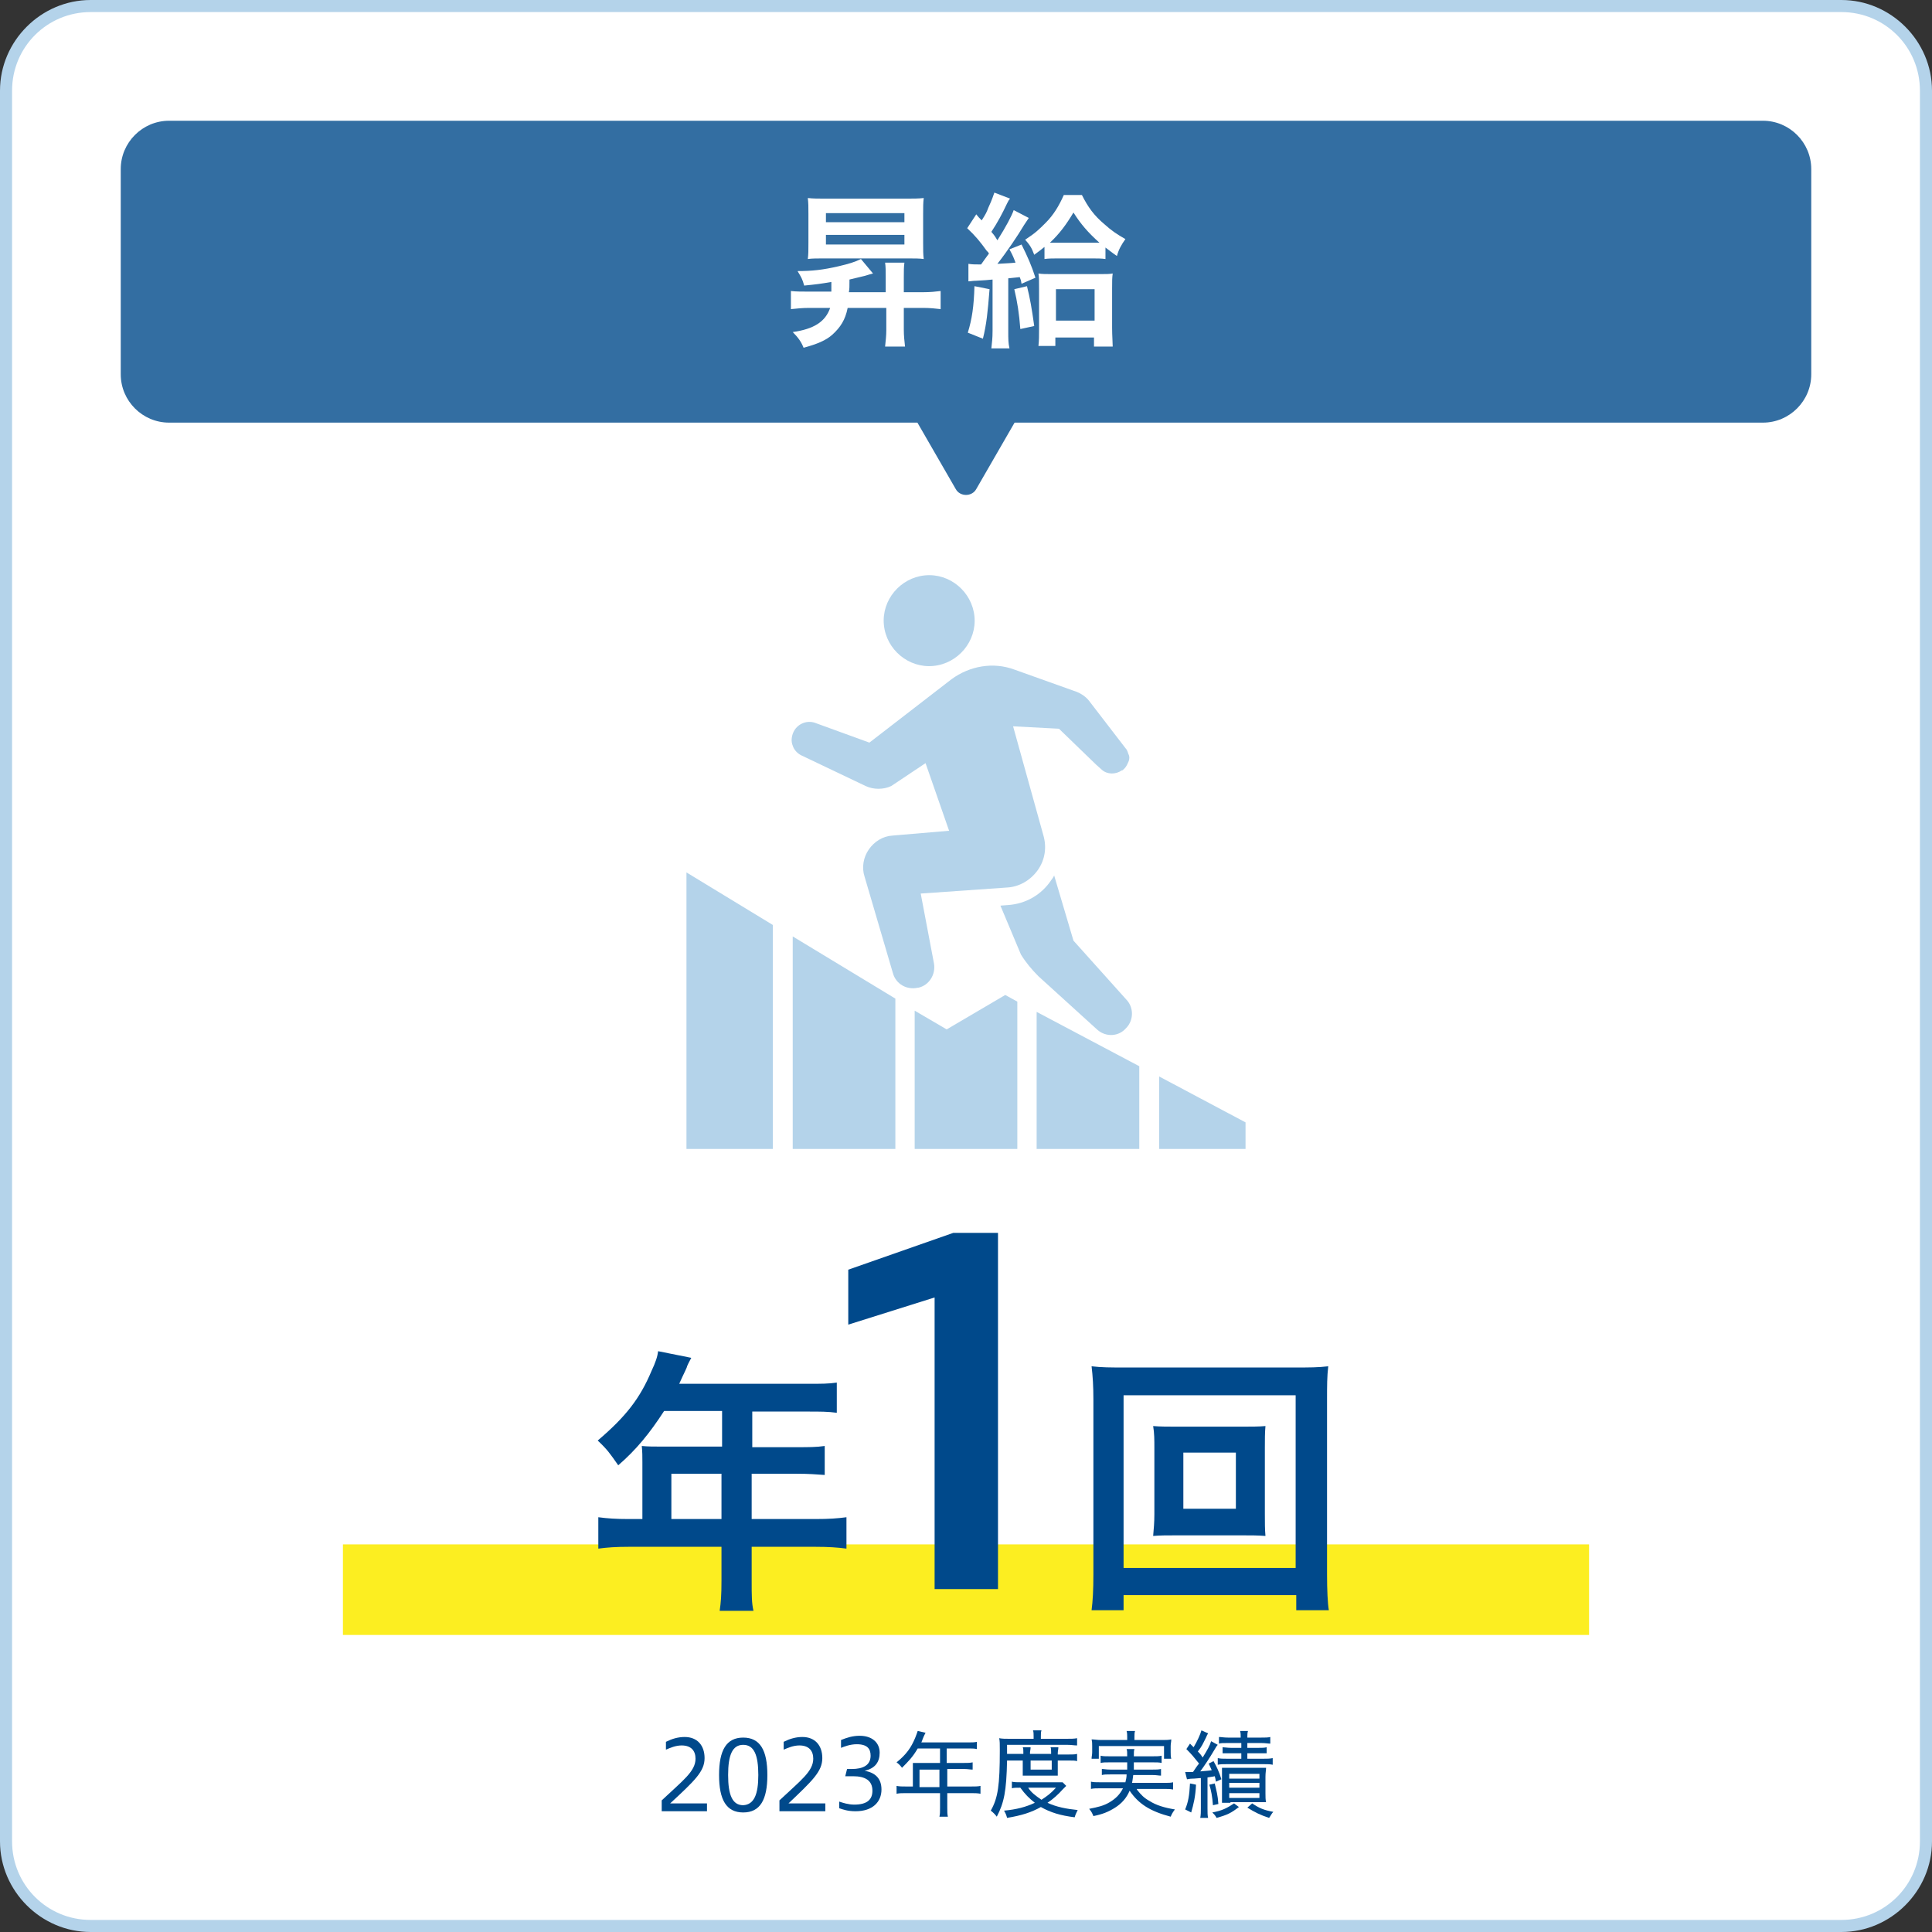
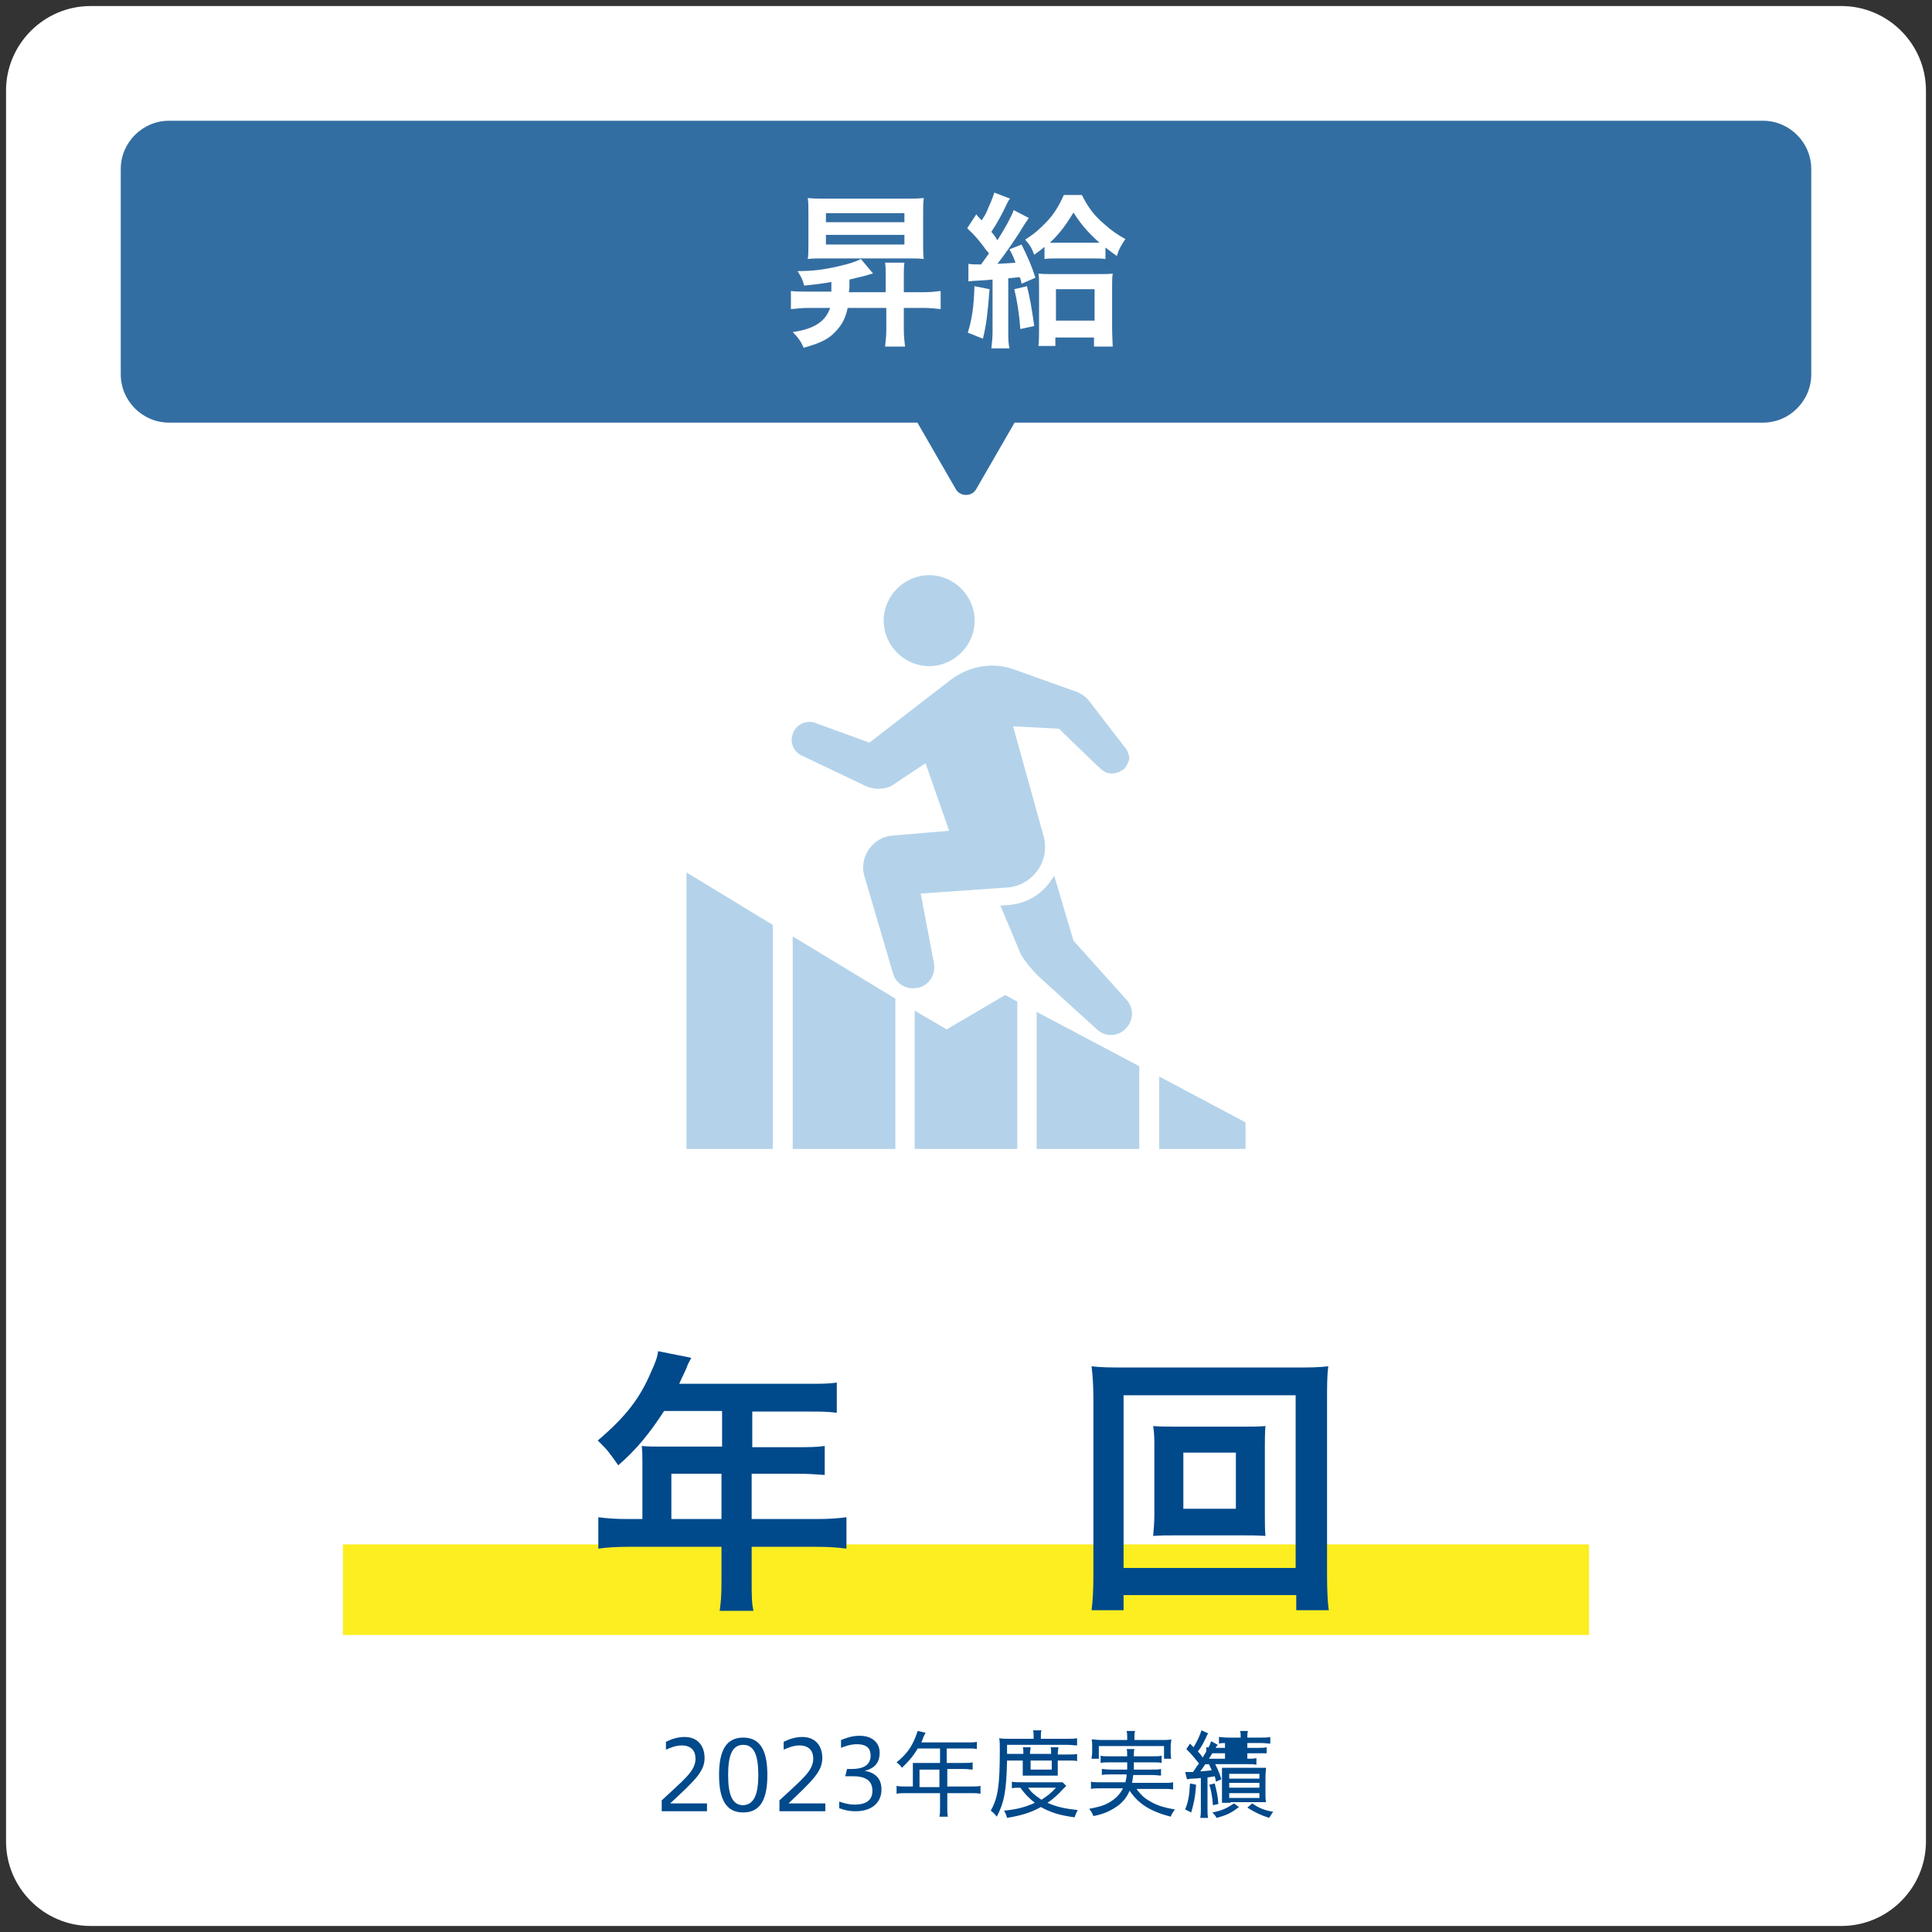
<svg xmlns="http://www.w3.org/2000/svg" version="1.1" id="レイヤー_1" x="0px" y="0px" width="320px" height="320px" viewBox="0 0 320 320" style="enable-background:new 0 0 320 320;" xml:space="preserve">
  <rect x="0" y="0" width="320" height="320" fill="#333333" stroke="none" />
  <style type="text/css">
	.st0{fill:#FFFFFF;}
	.st1{fill:#B4D3EA;}
	.st2{fill:#336EA2;}
	.st3{fill:#00498B;}
	.st4{fill:#FCEE21;}
</style>
  <g>
    <path class="st0" d="M15,319c-7.7,0-14-6.3-14-14V15C1,7.3,7.3,1,15,1h290c7.7,0,14,6.3,14,14v290c0,7.7-6.3,14-14,14H15z" />
-     <path class="st1" d="M305,2c7.2,0,13,5.8,13,13v290c0,7.2-5.8,13-13,13H15c-7.2,0-13-5.8-13-13V15C2,7.8,7.8,2,15,2H305 M305,0H15   C6.8,0,0,6.8,0,15v290c0,8.2,6.8,15,15,15h290c8.2,0,15-6.8,15-15V15C320,6.8,313.2,0,305,0L305,0z" />
  </g>
  <g>
    <path class="st2" d="M161.7,81l16.5-28.6c0.8-1.3-0.2-3-1.7-3h-33c-1.5,0-2.5,1.7-1.7,3L158.3,81C159,82.3,161,82.3,161.7,81z" />
    <path class="st2" d="M292,70H28c-4.4,0-8-3.6-8-8V28c0-4.4,3.6-8,8-8h264c4.4,0,8,3.6,8,8v34C300,66.4,296.4,70,292,70z" />
    <g>
      <path class="st0" d="M137.7,48.3c0-0.7,0-0.7,0-1.6c-1.7,0.3-2.5,0.4-4.5,0.6c-0.3-1.1-0.5-1.4-1.1-2.4c2.4,0,4.2-0.2,6.8-0.8    c1.7-0.4,2.7-0.7,3.7-1.2l2,2.4c-0.4,0.1-0.4,0.1-1.4,0.4c-0.8,0.2-1.2,0.3-2.5,0.6c0,1.3,0,1.5-0.1,2.1h6.1v-2.6    c0-1,0-1.6-0.1-2.3h3.2c-0.1,0.7-0.1,1.3-0.1,2.4v2.5h3.2c1.2,0,2.1-0.1,2.9-0.2v3c-0.8-0.1-1.8-0.2-2.9-0.2h-3.2v3.6    c0,1.1,0.1,1.8,0.2,2.8h-3.3c0.1-1,0.2-1.8,0.2-2.7V51h-6.4c-0.4,2-1.2,3.2-2.5,4.4c-1.1,1-2.6,1.6-4.8,2.2    c-0.4-1-0.9-1.7-1.8-2.6c3.5-0.5,5.4-1.7,6.2-4H134c-1.1,0-2,0.1-3,0.2v-3c0.8,0.1,1.9,0.1,3,0.1H137.7z M136.6,42.8    c-1.3,0-2.1,0-2.8,0.1c0.1-0.8,0.1-1.4,0.1-2.7v-4.7c0-1.3,0-1.8-0.1-2.7c0.9,0.1,1.7,0.1,3.3,0.1h12.6c1.6,0,2.4,0,3.3-0.1    c-0.1,0.8-0.1,1.4-0.1,2.7v4.7c0,1.3,0,1.9,0.1,2.7c-0.7-0.1-1.5-0.1-2.9-0.1H136.6z M136.8,36.8h13v-1.5h-13V36.8z M136.8,40.5    h13v-1.6h-13V40.5z" />
      <path class="st0" d="M163.9,47.9c-0.3,3.8-0.5,5.8-1.1,8.2l-2.5-1c0.7-2.3,1-4.3,1.1-7.7L163.9,47.9z M160.4,43.7    c0.6,0.1,1.2,0.1,1.7,0.1c0.1,0,0.3,0,0.4,0c0.5-0.7,0.7-1,1.3-1.8c-0.1-0.2-0.1-0.2-0.4-0.5c-1-1.4-1.9-2.5-3.2-3.7l1.5-2.3    c0.4,0.5,0.4,0.5,0.9,1c0.7-1.1,0.8-1.3,1.1-2.1c0.7-1.5,0.8-2,1-2.5l2.6,1c-0.2,0.2-0.3,0.4-0.5,0.8c-0.8,1.7-1.6,3.2-2.6,4.7    c0.6,0.7,0.7,0.9,1,1.4c1.4-2.2,2.4-4.1,2.7-5l2.5,1.3c-0.2,0.3-0.4,0.6-0.8,1.2c-1,1.7-2.9,4.5-4.4,6.4c1.6-0.1,2.1-0.1,3-0.2    c-0.3-0.8-0.4-1.1-1-2.2l2-0.8c1,2,1.7,3.6,2.3,5.5l-2.3,1c-0.1-0.6-0.1-0.6-0.3-1.1c-1,0.1-1,0.1-1.9,0.2v8.7c0,1.4,0,2,0.2,2.9    h-3c0.1-1,0.2-1.6,0.2-2.9v-8.5c-1,0.1-1,0.1-2.7,0.2c-0.6,0-0.9,0.1-1.3,0.1L160.4,43.7z M170.1,47.4c0.5,2,0.8,3.7,1.2,6.6    l-2.3,0.5c-0.2-2.6-0.5-4.5-1-6.6L170.1,47.4z M173,40.9c-0.6,0.5-0.9,0.7-1.7,1.3c-0.4-1.1-0.7-1.6-1.5-2.5    c1.7-1.1,2.3-1.7,3.4-2.8c1.3-1.3,2.2-2.8,3-4.6h3c1,2,2,3.4,3.8,4.9c1.1,1,2,1.6,3.4,2.4c-0.7,1-1.1,1.7-1.4,2.8    c-0.9-0.6-1.2-0.9-1.9-1.4v1.9c-0.7-0.1-1.3-0.1-2.5-0.1h-5.1c-1.1,0-1.8,0-2.5,0.1V40.9z M174.9,57.3H172    c0.1-0.9,0.1-1.8,0.1-2.8v-6.7c0-1.4,0-1.8-0.1-2.5c0.6,0.1,1.3,0.1,2.3,0.1h7.8c1,0,1.7,0,2.2-0.1c-0.1,0.7-0.1,1.2-0.1,2.5v6.5    c0,1.3,0.1,2.5,0.1,3.1h-3.1v-1.5h-6.4V57.3z M180.8,40.2c0.6,0,0.9,0,1.3,0c-1.9-1.7-3.1-3.1-4.3-5c-1.2,2-2.3,3.5-3.9,5    c0.5,0,0.8,0,1.4,0H180.8z M174.9,53.1h6.4v-5.2h-6.4V53.1z" />
    </g>
  </g>
  <g>
    <g>
      <g>
        <path class="st3" d="M109.6,300v-1.8c3.5-3.3,5.6-4.8,5.6-6.9c0-1.3-0.7-2.2-2.3-2.2c-1,0-1.9,0.4-2.6,0.7v-1.3     c1-0.5,2-0.8,3.1-0.8c2.1,0,3.3,1.4,3.3,3.5c0,2.2-1.6,3.7-5.7,7.5h6.1v1.3H109.6z" />
        <path class="st3" d="M119.1,294c0-4.1,1.2-6.2,4-6.2c2.8,0,4,2.1,4,6.2c0,4.1-1.2,6.2-4,6.2C120.3,300.2,119.1,298.1,119.1,294z      M125.6,294c0-3.3-0.7-5-2.5-5c-1.8,0-2.5,1.7-2.5,5c0,3.3,0.7,5,2.5,5C124.9,298.9,125.6,297.2,125.6,294z" />
        <path class="st3" d="M129.1,300v-1.8c3.5-3.3,5.6-4.8,5.6-6.9c0-1.3-0.7-2.2-2.3-2.2c-1,0-1.9,0.4-2.6,0.7v-1.3     c1-0.5,2-0.8,3.1-0.8c2.1,0,3.3,1.4,3.3,3.5c0,2.2-1.6,3.7-5.6,7.5h6.1v1.3H129.1z" />
        <path class="st3" d="M139,298.4c0.6,0.2,1.5,0.5,2.5,0.5c2.2,0,3-0.9,3-2.3c0-1.7-1.2-2.4-3.2-2.4h-1.3l0.3-1.2h0.8     c1.8,0,3.1-0.6,3.1-2.2c0-1.1-0.5-1.9-2.3-1.9c-1.1,0-2.1,0.4-2.6,0.6v-1.3c1-0.4,1.9-0.7,3.1-0.7c2,0,3.3,1.1,3.3,2.8     c0,1.5-0.7,2.6-2.5,3c1.8,0.3,2.8,1.3,2.8,3.1c0,2-1.4,3.6-4.3,3.6c-1.3,0-2.1-0.3-2.7-0.5V298.4z" />
        <path class="st3" d="M151.2,292.9c0-0.3,0-0.6,0-0.9c0.3,0,0.7,0,1.1,0h3.4v-2.4H152c-0.8,1.4-1.6,2.2-2.6,3.2     c-0.3-0.4-0.5-0.6-0.9-0.9c1.6-1.3,2.4-2.4,3.1-4.1c0.2-0.5,0.3-0.8,0.4-1.1l1.3,0.3c-0.1,0.2-0.1,0.2-0.2,0.4     c-0.1,0.2-0.1,0.2-0.3,0.7c-0.1,0.3-0.1,0.3-0.2,0.5h7.7c0.7,0,1.1,0,1.5-0.1v1.2c-0.4-0.1-0.8-0.1-1.5-0.1h-3.5v2.4h2.8     c0.7,0,1,0,1.5-0.1v1.2c-0.4,0-0.8-0.1-1.4-0.1h-2.8v2.9h3.9c0.7,0,1.2,0,1.6-0.1v1.3c-0.5-0.1-1-0.1-1.6-0.1h-3.9v2.4     c0,0.7,0,1.1,0.1,1.5h-1.4c0.1-0.4,0.1-0.8,0.1-1.5v-2.4h-5.6c-0.7,0-1.1,0-1.6,0.1v-1.3c0.5,0.1,0.9,0.1,1.6,0.1h1.1V292.9z      M155.6,296v-2.9h-3.3v2.9H155.6z" />
        <path class="st3" d="M166.8,291.6c-0.1,5.1-0.5,7-1.7,9.3c-0.3-0.4-0.6-0.7-1-1c1.2-2.1,1.5-4.2,1.5-10c0-1.1,0-1.5-0.1-2     c0.5,0.1,1,0.1,1.7,0.1h4v-0.4c0-0.4,0-0.7-0.1-1h1.4c-0.1,0.3-0.1,0.6-0.1,1v0.4h4.2c0.8,0,1.3,0,1.8-0.1v1.2     c-0.5,0-0.9-0.1-1.6-0.1h-10v1.5h2.7v-0.2c0-0.4,0-0.7-0.1-0.9h1.3c0,0.4-0.1,0.6-0.1,0.9v0.2h3.5v-0.2c0-0.4,0-0.7-0.1-0.9h1.3     c0,0.3-0.1,0.6-0.1,1v0.2h1.8c0.7,0,1,0,1.4-0.1v1.2c-0.3-0.1-0.7-0.1-1.4-0.1h-1.8v1.5c0,0.4,0,0.7,0,1c-0.3,0-0.4,0-1,0h-3.7     c-0.6,0-0.9,0-1.1,0c0-0.3,0-0.6,0-1v-1.5H166.8z M176.6,295.8c-0.2,0.2-0.3,0.3-0.6,0.6c-0.7,0.8-1.6,1.6-2.5,2.2     c1.5,0.7,3.1,1,5,1.2c-0.2,0.4-0.4,0.8-0.5,1.2c-2.4-0.3-4-0.8-5.6-1.7c-1.6,0.9-3.2,1.4-5.6,1.8c-0.1-0.4-0.2-0.7-0.5-1.2     c2.1-0.2,3.6-0.6,5.1-1.3c-1-0.8-1.6-1.4-2.4-2.5c-0.7,0-1.1,0-1.4,0.1v-1.1c0.4,0.1,0.8,0.1,1.6,0.1h5.6c0.5,0,0.8,0,1.2,0     L176.6,295.8z M170.3,296.1c0.5,0.8,1.2,1.3,2.2,2c0.9-0.6,1.5-1,2.4-2H170.3z M170.7,293.1h3.5v-1.5h-3.5V293.1z" />
        <path class="st3" d="M188.3,296.4c0.7,0.9,1.2,1.4,2.1,1.9c1.1,0.7,2.4,1.1,4.2,1.4c-0.3,0.4-0.5,0.7-0.7,1.2     c-3.4-0.9-5.3-2.1-6.8-4.3c-0.5,1.2-1.3,2.1-2.4,2.8c-1.1,0.7-2.1,1.1-3.6,1.4c-0.2-0.5-0.3-0.7-0.7-1.2c1.5-0.3,2.4-0.5,3.4-1.1     c1-0.6,1.7-1.3,2.2-2.3h-3.8c-0.6,0-1.1,0-1.5,0.1v-1.2c0.4,0.1,0.8,0.1,1.5,0.1h4.2c0.1-0.4,0.2-0.8,0.2-1.3h-2.7     c-0.7,0-1,0-1.4,0.1V293c0.4,0,0.7,0.1,1.4,0.1h2.8c0-0.6,0-0.8,0-1.2h-2.9c-0.7,0-1.1,0-1.5,0.1v-1.2c0.4,0.1,0.8,0.1,1.5,0.1     h2.9c0-0.7,0-0.9-0.1-1.2h1.3c-0.1,0.3-0.1,0.5-0.1,1.2h3.1c0.7,0,1.1,0,1.5-0.1v1.2c-0.4-0.1-0.8-0.1-1.5-0.1h-3.1     c0,0.6,0,0.9,0,1.2h3.1c0.7,0,0.9,0,1.4-0.1v1.1c-0.4,0-0.7-0.1-1.4-0.1h-3.2c-0.1,0.6-0.1,0.9-0.2,1.3h5.3c0.7,0,1.1,0,1.5-0.1     v1.2c-0.5-0.1-0.9-0.1-1.5-0.1H188.3z M186.7,287.7c0-0.4,0-0.6-0.1-1h1.4c-0.1,0.3-0.1,0.6-0.1,1v0.5h4.5c0.7,0,1.1,0,1.6-0.1     c0,0.4-0.1,0.7-0.1,1.1v1c0,0.4,0,0.8,0.1,1.1h-1.2v-2.1h-10.8v2.1h-1.2c0-0.4,0.1-0.6,0.1-1.1v-1c0-0.4,0-0.7-0.1-1.1     c0.5,0,0.9,0.1,1.6,0.1h4.3V287.7z" />
-         <path class="st3" d="M198.1,295.6c-0.1,2-0.4,3.2-0.8,4.6l-1-0.5c0.5-1.2,0.7-2.3,0.8-4.3L198.1,295.6z M196.3,293.5     c0.3,0,0.4,0,0.7,0c0.2,0,0.2,0,0.6,0c0.5-0.7,0.5-0.8,1-1.4c-0.8-1-1.2-1.5-2.1-2.4l0.6-0.9c0.3,0.3,0.4,0.4,0.6,0.6     c0.6-1,1.1-2.1,1.3-2.8l1.1,0.5c-0.1,0.2-0.2,0.3-0.3,0.6c-0.6,1.2-0.7,1.5-1.4,2.4c0.5,0.5,0.6,0.7,0.8,1c0.8-1.3,1.2-2,1.4-2.7     l1.1,0.6c-0.2,0.2-0.3,0.4-0.6,0.9c-0.7,1.2-1.7,2.7-2.3,3.5c1-0.1,1.4-0.1,1.9-0.2c-0.2-0.5-0.3-0.6-0.5-1.1l0.8-0.4     c0.5,0.9,0.9,1.7,1.3,3l-0.9,0.4c-0.1-0.5-0.1-0.6-0.2-0.9c-0.4,0.1-0.7,0.1-1.2,0.2v5.1c0,0.7,0,1.2,0.1,1.6h-1.3     c0.1-0.5,0.1-1,0.1-1.6v-5c-1.2,0.1-1.2,0.1-1.4,0.1c-0.5,0-0.7,0.1-0.9,0.1L196.3,293.5z M201.2,295.4c0.3,1.3,0.5,1.9,0.6,3.4     l-0.9,0.2c-0.1-1.4-0.3-2.5-0.6-3.4L201.2,295.4z M205.2,299.3c-1.3,1-1.9,1.3-3.7,1.8c-0.2-0.4-0.4-0.6-0.7-0.9     c1.6-0.3,2.4-0.7,3.6-1.5L205.2,299.3z M203.3,288.7c-0.7,0-1.1,0-1.4,0.1v-1.1c0.4,0,0.8,0.1,1.5,0.1h2.1c0-0.5,0-0.7-0.1-1.1     h1.3c-0.1,0.4-0.1,0.6-0.1,1.1h2.3c0.7,0,1.1,0,1.5-0.1v1.1c-0.4,0-0.8-0.1-1.5-0.1h-2.3v0.8h1.8c0.6,0,1,0,1.4-0.1v1     c-0.4,0-0.7,0-1.4,0h-1.8v0.9h2.7c0.6,0,1,0,1.5-0.1v1.1c-0.4-0.1-0.9-0.1-1.5-0.1h-6.1c-0.6,0-1.1,0-1.5,0.1v-1.1     c0.5,0.1,0.8,0.1,1.5,0.1h2.4v-0.9h-1.7c-0.6,0-1,0-1.4,0v-1c0.3,0,0.8,0.1,1.4,0.1h1.7v-0.8H203.3z M203.8,298.6     c-0.5,0-1,0-1.4,0c0-0.3,0-0.9,0-1.5v-2.9c0-0.6,0-0.9,0-1.4c0.4,0,0.7,0,1.4,0h4.5c0.7,0,1,0,1.4,0c0,0.4-0.1,0.8-0.1,1.5v2.7     c0,0.6,0,1.1,0.1,1.5c-0.4,0-0.8,0-1.3,0H203.8z M203.6,294.6h5v-0.8h-5V294.6z M203.6,296.1h5v-0.8h-5V296.1z M203.6,297.8h5     V297h-5V297.8z M207.4,298.7c1.2,0.8,1.9,1.1,3.5,1.4c-0.3,0.3-0.4,0.6-0.7,1c-1.5-0.5-2.3-0.9-3.6-1.7L207.4,298.7z" />
+         <path class="st3" d="M198.1,295.6c-0.1,2-0.4,3.2-0.8,4.6l-1-0.5c0.5-1.2,0.7-2.3,0.8-4.3L198.1,295.6z M196.3,293.5     c0.3,0,0.4,0,0.7,0c0.2,0,0.2,0,0.6,0c0.5-0.7,0.5-0.8,1-1.4c-0.8-1-1.2-1.5-2.1-2.4l0.6-0.9c0.3,0.3,0.4,0.4,0.6,0.6     c0.6-1,1.1-2.1,1.3-2.8l1.1,0.5c-0.1,0.2-0.2,0.3-0.3,0.6c-0.6,1.2-0.7,1.5-1.4,2.4c0.5,0.5,0.6,0.7,0.8,1c0.8-1.3,1.2-2,1.4-2.7     l1.1,0.6c-0.2,0.2-0.3,0.4-0.6,0.9c-0.7,1.2-1.7,2.7-2.3,3.5c1-0.1,1.4-0.1,1.9-0.2c-0.2-0.5-0.3-0.6-0.5-1.1l0.8-0.4     c0.5,0.9,0.9,1.7,1.3,3l-0.9,0.4c-0.1-0.5-0.1-0.6-0.2-0.9c-0.4,0.1-0.7,0.1-1.2,0.2v5.1c0,0.7,0,1.2,0.1,1.6h-1.3     c0.1-0.5,0.1-1,0.1-1.6v-5c-1.2,0.1-1.2,0.1-1.4,0.1c-0.5,0-0.7,0.1-0.9,0.1L196.3,293.5z M201.2,295.4c0.3,1.3,0.5,1.9,0.6,3.4     l-0.9,0.2c-0.1-1.4-0.3-2.5-0.6-3.4L201.2,295.4z M205.2,299.3c-1.3,1-1.9,1.3-3.7,1.8c-0.2-0.4-0.4-0.6-0.7-0.9     c1.6-0.3,2.4-0.7,3.6-1.5L205.2,299.3z M203.3,288.7c-0.7,0-1.1,0-1.4,0.1v-1.1c0.4,0,0.8,0.1,1.5,0.1h2.1c0-0.5,0-0.7-0.1-1.1     h1.3c-0.1,0.4-0.1,0.6-0.1,1.1h2.3c0.7,0,1.1,0,1.5-0.1v1.1c-0.4,0-0.8-0.1-1.5-0.1h-2.3v0.8h1.8c0.6,0,1,0,1.4-0.1v1     c-0.4,0-0.7,0-1.4,0h-1.8v0.9c0.6,0,1,0,1.5-0.1v1.1c-0.4-0.1-0.9-0.1-1.5-0.1h-6.1c-0.6,0-1.1,0-1.5,0.1v-1.1     c0.5,0.1,0.8,0.1,1.5,0.1h2.4v-0.9h-1.7c-0.6,0-1,0-1.4,0v-1c0.3,0,0.8,0.1,1.4,0.1h1.7v-0.8H203.3z M203.8,298.6     c-0.5,0-1,0-1.4,0c0-0.3,0-0.9,0-1.5v-2.9c0-0.6,0-0.9,0-1.4c0.4,0,0.7,0,1.4,0h4.5c0.7,0,1,0,1.4,0c0,0.4-0.1,0.8-0.1,1.5v2.7     c0,0.6,0,1.1,0.1,1.5c-0.4,0-0.8,0-1.3,0H203.8z M203.6,294.6h5v-0.8h-5V294.6z M203.6,296.1h5v-0.8h-5V296.1z M203.6,297.8h5     V297h-5V297.8z M207.4,298.7c1.2,0.8,1.9,1.1,3.5,1.4c-0.3,0.3-0.4,0.6-0.7,1c-1.5-0.5-2.3-0.9-3.6-1.7L207.4,298.7z" />
      </g>
    </g>
  </g>
  <g>
    <rect x="56.8" y="255.8" class="st4" width="206.4" height="15" />
    <g>
      <g>
        <g>
          <path class="st3" d="M106.4,242.2c0-1,0-1.7-0.1-2.7c1,0.1,2,0.1,3.2,0.1h10.1v-5.9h-9.6c-2.4,3.7-4.6,6.4-7.6,9      c-1.4-2-1.8-2.6-3.4-4.1c4.7-4,7-7,8.9-11.5c0.7-1.5,1-2.4,1.1-3.3l5.5,1.1c-0.3,0.6-0.4,0.7-0.7,1.4c0,0.2-0.5,1.1-1.3,2.9      h21.4c2.2,0,3.3,0,4.7-0.2v5c-1.5-0.2-2.7-0.2-4.7-0.2h-9.3v5.9h7.3c2.1,0,3.3,0,4.7-0.2v4.8c-1.4-0.1-2.6-0.2-4.6-0.2h-7.5v7.5      h10.6c2.2,0,3.6-0.1,5.1-0.3v5.2c-1.5-0.2-3-0.3-5.1-0.3h-10.6v5.7c0,2.4,0,3.6,0.3,4.9h-5.6c0.2-1.4,0.3-2.5,0.3-5v-5.6h-15.4      c-2.1,0-3.5,0.1-5,0.3v-5.2c1.5,0.2,2.9,0.3,5,0.3h2.3V242.2z M119.5,251.6v-7.5h-8.3v7.5H119.5z" />
-           <path class="st3" d="M154.8,263.3v-48.4l-14.3,4.5v-9.1l17.4-6.1h7.4v59H154.8z" />
          <path class="st3" d="M214.7,266.7v-2.5h-28.6v2.5h-5.3c0.2-1.5,0.3-3.4,0.3-5.9v-29c0-2.2-0.1-3.8-0.3-5.5      c1.7,0.2,3.1,0.2,5.4,0.2h28.4c2.3,0,3.7,0,5.4-0.2c-0.2,1.7-0.2,3.2-0.2,5.5v29c0,2.5,0.1,4.8,0.3,5.9H214.7z M186.1,259.7      h28.5v-28.6h-28.5V259.7z M205.2,236.3c2,0,3.3,0,4.4-0.1c-0.1,1.1-0.1,2.2-0.1,3.6v11c0,1.5,0,2.5,0.1,3.6      c-1.3-0.1-2.4-0.1-4.4-0.1h-9.8c-2.3,0-3.1,0-4.4,0.1c0.1-1.2,0.2-2.2,0.2-3.6v-11c0-1.3,0-2.4-0.2-3.6c1.2,0.1,2.4,0.1,4.4,0.1      H205.2z M196,249.9h8.7v-9.3H196V249.9z" />
        </g>
      </g>
    </g>
  </g>
  <g>
    <g>
      <path class="st1" d="M154.6,110.3c4.1-0.4,7.2-4.1,6.8-8.2c-0.4-4.1-4.1-7.2-8.2-6.8c-4.1,0.4-7.2,4.1-6.8,8.2    C146.8,107.6,150.5,110.7,154.6,110.3z" />
      <path class="st1" d="M181.8,170.6c1.4,1.2,3.5,1.1,4.7-0.3l0.1-0.1c1.2-1.3,1.2-3.4-0.1-4.7l-8.7-9.7l-3.2-10.8    c-0.1,0.3-0.3,0.5-0.5,0.8c-1.6,2.4-4.2,3.9-7.1,4.1l-1.3,0.1l3.4,8.1c0.8,1.3,1.8,2.5,2.9,3.6L181.8,170.6z" />
      <path class="st1" d="M182.5,127.5c0.9,0.8,2.3,0.8,3.3,0.1l0.1,0c0.4-0.3,0.7-0.7,0.9-1.2c0.5-0.9,0.1-1.5,0.1-1.5    c-0.1-0.3-0.2-0.7-0.5-1l-6-7.8c-0.6-0.8-1.6-1.4-2.6-1.7l-9.8-3.5c-3.5-1.3-7.4-0.6-10.4,1.6l-13.6,10.5l-8.8-3.2    c-1.4-0.6-3,0-3.7,1.3l-0.1,0.2c-0.3,0.7-0.4,1.5-0.1,2.2c0.2,0.7,0.8,1.3,1.4,1.6l10.7,5.1c1.3,0.6,2.9,0.6,4.2,0l5.7-3.8    l3.9,11.2l-9.4,0.8c-1.6,0.1-3,1-3.9,2.3c-0.9,1.3-1.2,3-0.7,4.5l4.7,16c0.5,1.8,2.3,2.8,4.1,2.4l0.1,0c1.8-0.4,2.9-2.2,2.6-4    l-2.2-11.6l14.3-1c2-0.1,3.9-1.2,5.1-2.9c1.2-1.7,1.5-3.8,0.9-5.8l-0.5-1.8l-4.5-16.2l7.6,0.4l6.1,5.9L182.5,127.5z" />
      <polygon class="st1" points="156.8,170.5 151.5,167.4 151.5,190.3 168.5,190.3 168.5,165.9 166.5,164.8   " />
      <polygon class="st1" points="171.7,190.3 188.7,190.3 188.7,176.6 171.7,167.6   " />
      <polygon class="st1" points="192,178.3 192,190.3 206.3,190.3 206.3,185.9   " />
      <polygon class="st1" points="131.3,190.3 148.3,190.3 148.3,165.4 131.3,155.1   " />
      <polygon class="st1" points="113.7,190.3 128,190.3 128,153.2 113.7,144.5   " />
    </g>
  </g>
</svg>